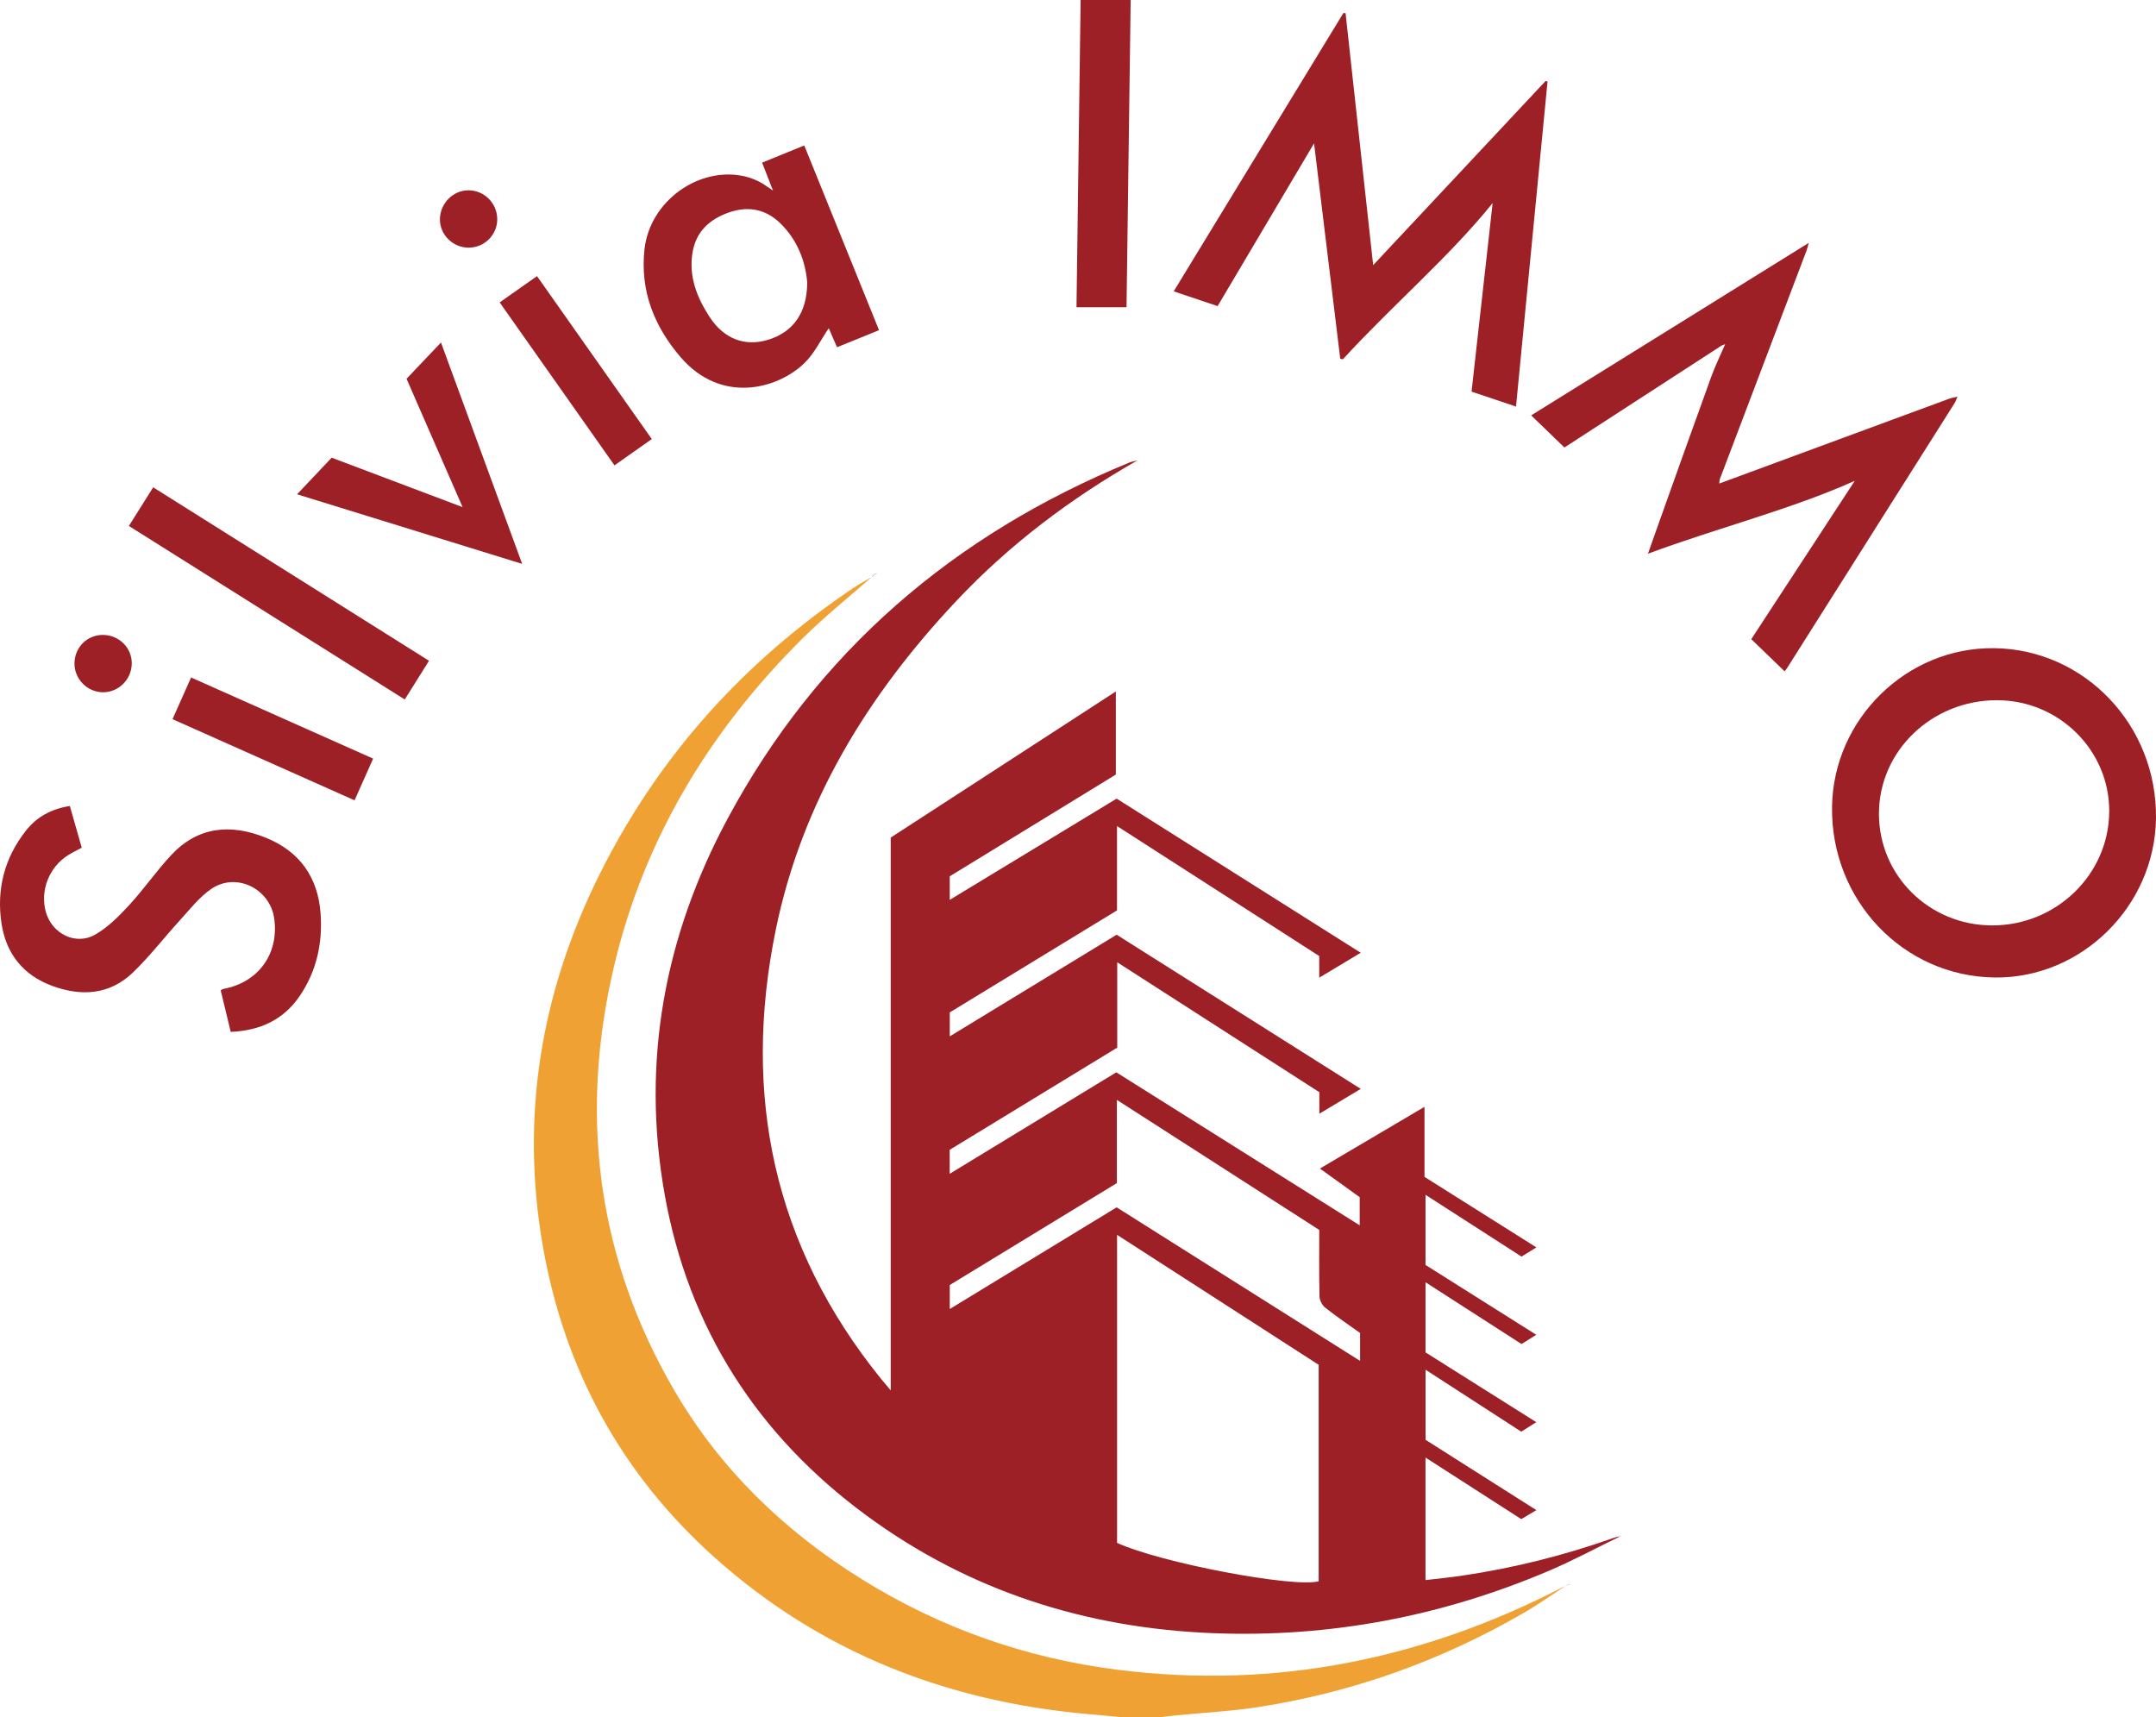
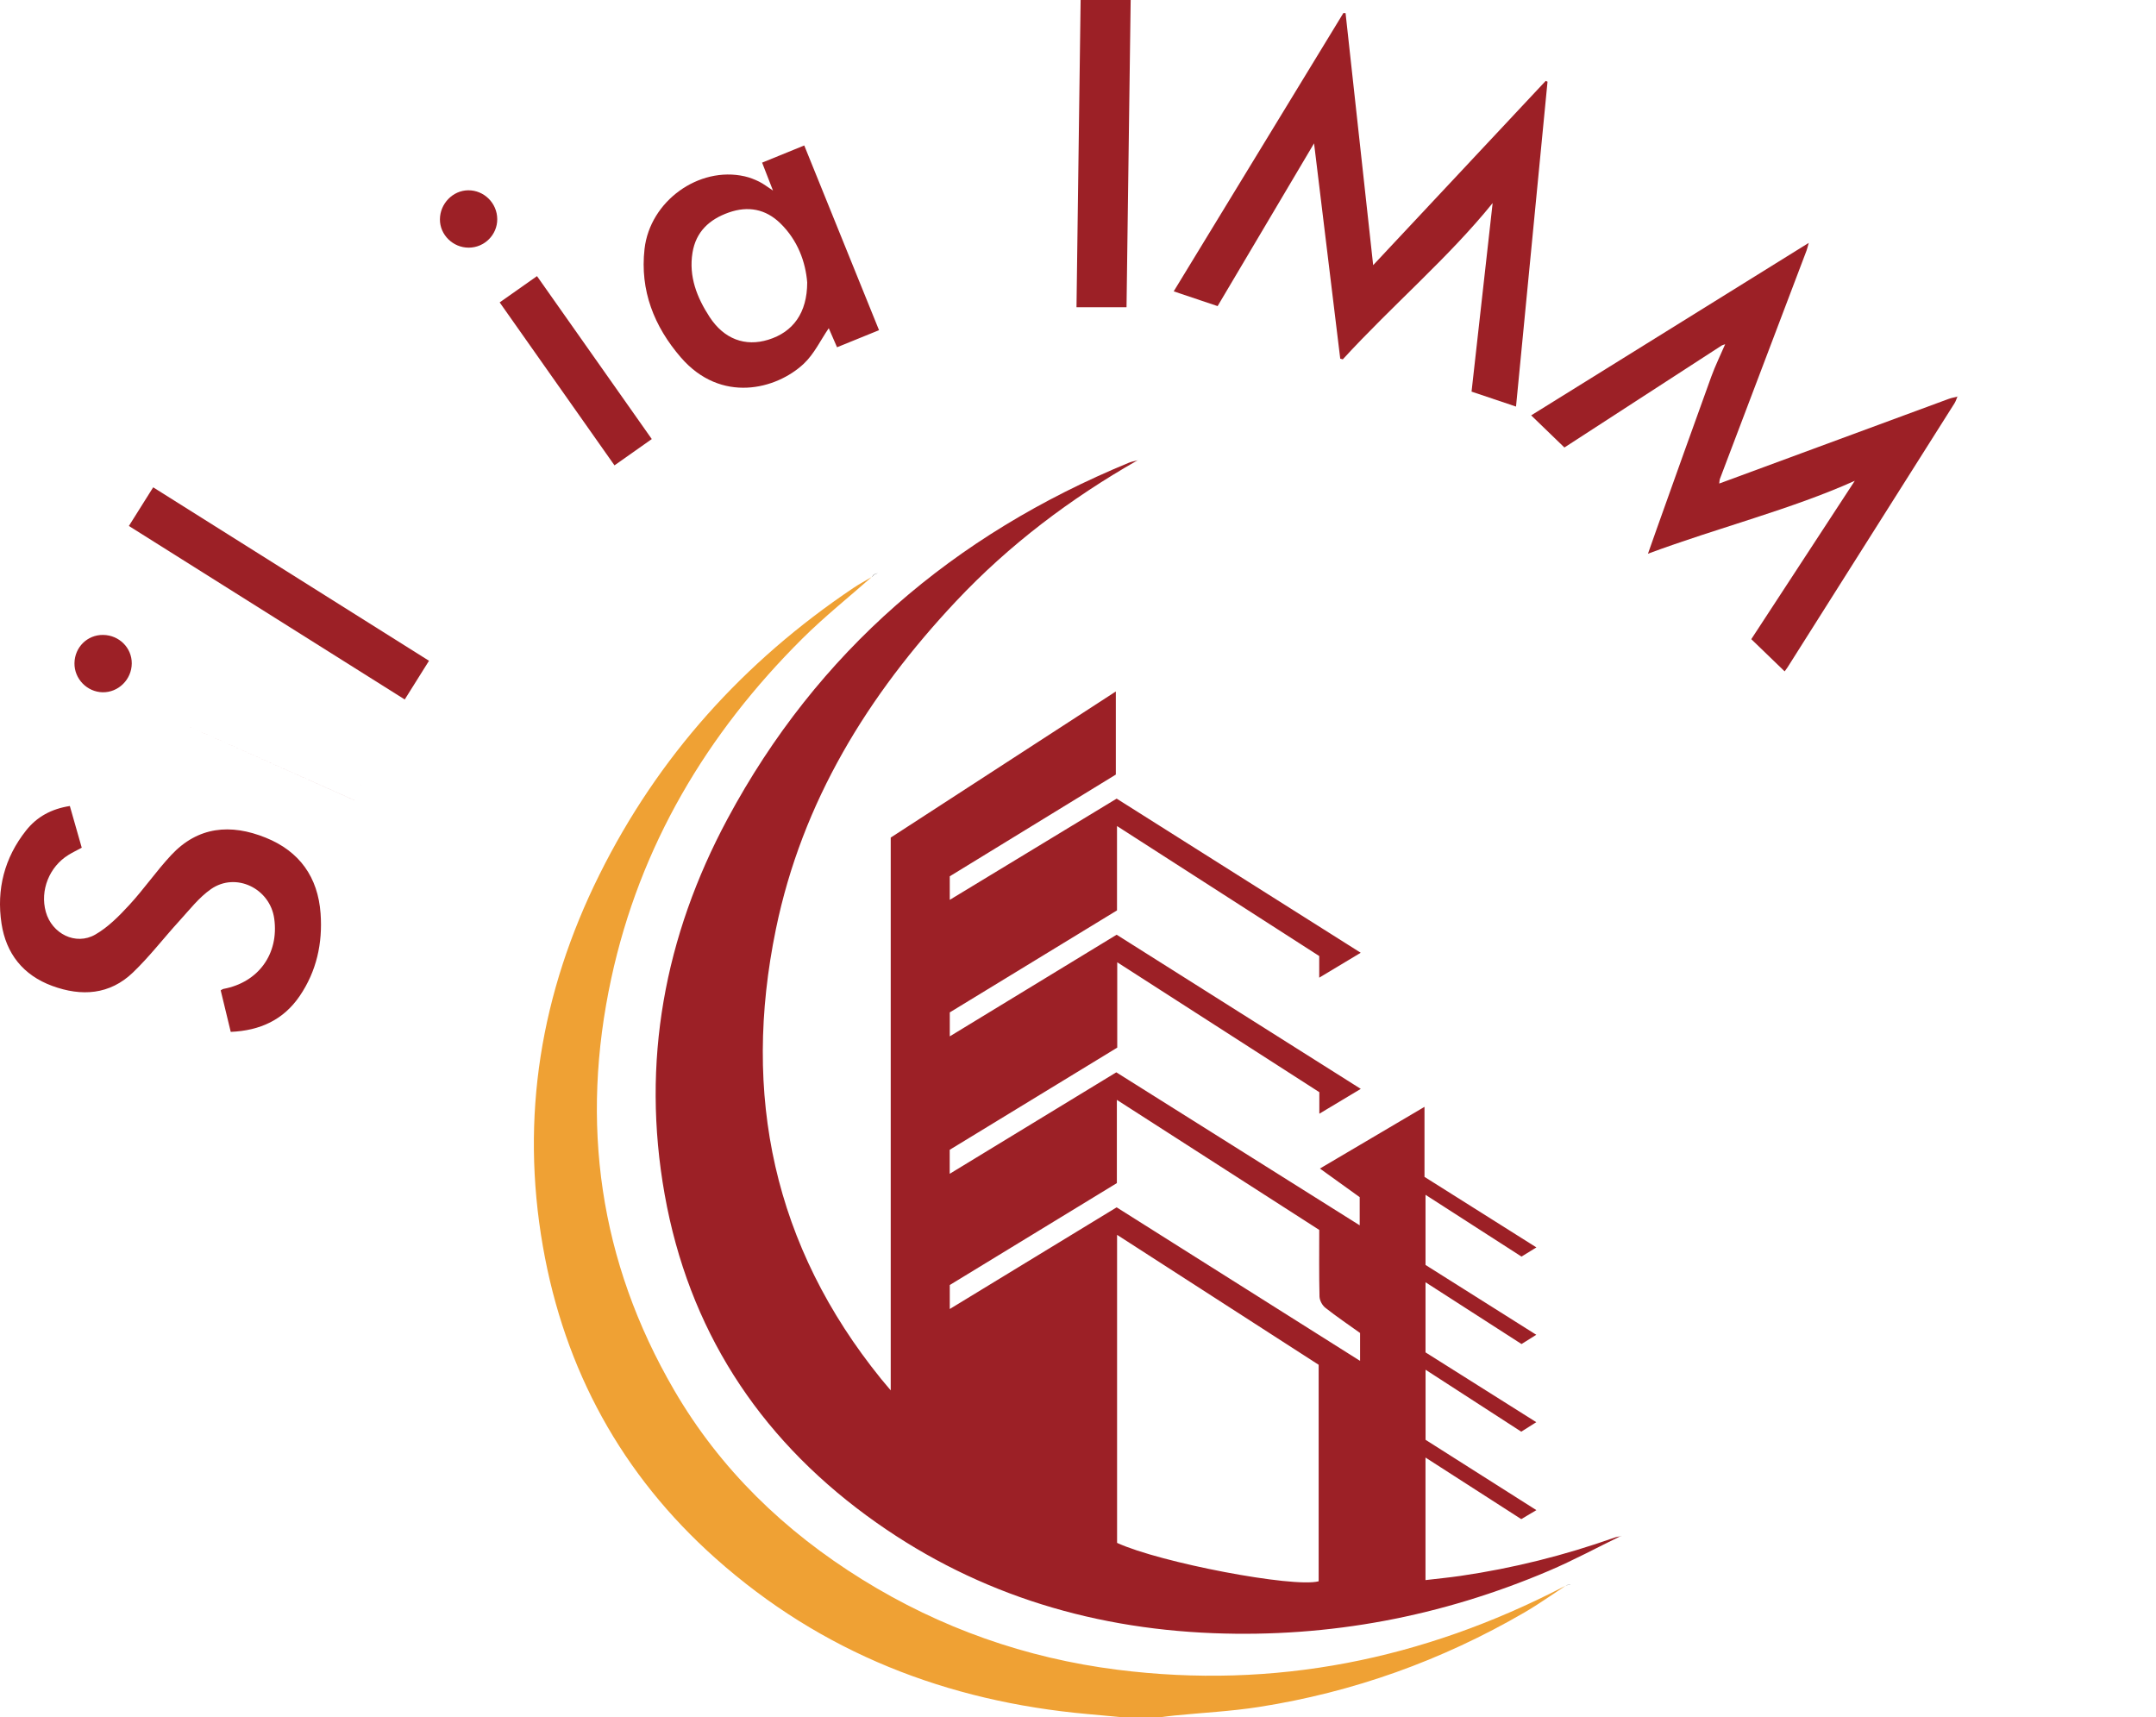
<svg xmlns="http://www.w3.org/2000/svg" version="1.1" id="Calque_1" x="0px" y="0px" viewBox="0 0 251.09 200.011" style="enable-background:new 0 0 251.09 200.011;" xml:space="preserve">
  <style type="text/css">
	.st0{fill:#EFA134;}
	.st1{fill:#9C2026;}
</style>
  <g>
    <path class="st0" d="M101.59,67.14c-2.726,2.407-5.582,4.684-8.157,7.244   c-11.135,11.073-18.901,24.125-22.24,39.547c-3.65,16.863-1.42,32.952,7.311,47.957   c5.376,9.239,12.868,16.454,21.912,22.067c9.124,5.663,19.053,9.156,29.695,10.506   c18.319,2.323,35.587-1.187,51.926-9.63c0.134-0.069,0.27-0.133,0.406-0.198   c0.001,0.001-0.016-0.01-0.016-0.01c-1.628,1.062-3.213,2.197-4.891,3.172   c-9.615,5.587-19.922,9.286-30.907,11.002c-3.257,0.509-6.568,0.672-9.853,0.998   c-0.593,0.059-1.183,0.143-1.774,0.215c-1.384,0-2.768,0-4.153,0c-1.398-0.129-2.796-0.261-4.195-0.386   c-16.354-1.469-30.972-7.134-43.317-18.133c-10.931-9.739-17.592-21.94-20.108-36.313   c-2.647-15.122-0.252-29.565,6.569-43.289c6.853-13.789,16.818-24.831,29.569-33.401   c0.719-0.483,1.489-0.89,2.236-1.333C101.603,67.156,101.59,67.14,101.59,67.14z" />
    <path class="st1" d="M188.785,178.88c-2.804,1.364-5.556,2.852-8.422,4.071c-12.473,5.304-25.498,7.781-39.053,7.255   c-14.808-0.575-28.426-4.902-40.395-13.702c-12.693-9.333-20.723-21.776-23.507-37.393   c-2.751-15.43-0.022-30.06,7.315-43.737c10.461-19.5,26.347-33.078,46.741-41.48   c0.327-0.135,0.686-0.193,1.03-0.287l0.018-0.015c-7.841,4.468-14.993,9.859-21.171,16.433   c-10.252,10.909-17.917,23.327-20.977,38.174c-3.981,19.317-0.283,36.914,12.258,52.404   c0.314,0.387,0.64,0.764,1.113,1.326c0-21.623,0-43,0-64.381c8.727-5.665,17.401-11.294,26.216-17.016   c0,3.287,0,6.415,0,9.678c-6.371,3.902-12.829,7.858-19.341,11.847c0,0.842,0,1.698,0,2.743   c6.518-3.953,12.929-7.842,19.436-11.789c9.415,5.946,18.839,11.898,28.424,17.951   c-1.65,0.991-3.174,1.906-4.832,2.902c0-0.93,0-1.696,0-2.521c-7.806-5.018-15.582-10.016-23.551-15.139   c0,3.424,0,6.621,0,9.824c-6.552,3.997-13.017,7.941-19.475,11.88c0,0.909,0,1.762,0,2.79   c6.538-3.982,12.947-7.886,19.433-11.837c9.415,5.946,18.84,11.898,28.431,17.955   c-1.634,0.98-3.153,1.89-4.825,2.892c0-0.942,0-1.73,0-2.507c-7.842-5.041-15.602-10.029-23.536-15.129   c0,3.418,0,6.666,0,9.938c-6.548,3.994-13.012,7.936-19.512,11.901c0,0.878,0,1.737,0,2.794   c6.518-3.97,12.923-7.872,19.402-11.818c9.402,5.911,18.81,11.825,28.346,17.82c0-1.148,0-2.148,0-3.28   c-1.445-1.04-2.973-2.139-4.633-3.334c4.087-2.412,8.05-4.75,12.18-7.186c0,2.843,0,5.475,0,8.156   c4.314,2.72,8.582,5.41,13.033,8.215c-0.753,0.464-1.393,0.858-1.735,1.069   c-3.79-2.439-7.419-4.775-11.179-7.195c0,2.774,0,5.4,0,8.169c4.193,2.644,8.483,5.348,12.898,8.132   c-0.738,0.464-1.357,0.854-1.716,1.079c-3.782-2.433-7.413-4.77-11.182-7.196c0,2.797,0,5.423,0,8.167   c4.222,2.661,8.511,5.363,12.9,8.13c-0.735,0.464-1.363,0.861-1.75,1.105   c-3.765-2.437-7.391-4.785-11.145-7.214c0,2.76,0,5.383,0,8.162c4.198,2.664,8.501,5.395,12.905,8.19   c-0.75,0.446-1.366,0.812-1.76,1.047c-3.751-2.412-7.383-4.748-11.153-7.172c0,4.815,0,9.455,0,14.273   c1.389-0.165,2.748-0.295,4.098-0.492c6.117-0.893,12.085-2.388,17.91-4.455   c0.25-0.089,0.52-0.119,0.781-0.177L188.785,178.88z M130.096,179.69c5.042,2.313,20.536,5.255,23.476,4.473   c0-8.406,0-16.816,0-25.215c-7.816-5.038-15.579-10.042-23.476-15.133   C130.096,155.911,130.096,167.781,130.096,179.69z M130.046,140.611c9.438,5.953,18.831,11.878,28.35,17.882   c0-1.201,0-2.185,0-3.249c-1.337-0.958-2.734-1.901-4.052-2.942c-0.355-0.281-0.662-0.855-0.673-1.302   c-0.063-2.584-0.031-5.171-0.031-7.758c-7.845-5.042-15.623-10.041-23.569-15.147c0,3.369,0,6.516,0,9.693   c-6.542,3.99-13.028,7.947-19.46,11.87c0,0.951,0,1.778,0,2.794C117.152,148.466,123.56,144.562,130.046,140.611z" />
    <path class="st1" d="M227.974,46.17c-0.116,0.267-0.198,0.556-0.351,0.799   c-6.47,10.243-12.946,20.482-19.424,30.72c-0.126,0.199-0.274,0.383-0.358,0.5   c-1.264-1.22-2.507-2.421-3.884-3.75c4.055-6.204,8.157-12.479,12.055-18.443   c-7.451,3.347-15.796,5.411-24.089,8.492c0.408-1.158,0.709-2.022,1.018-2.884   c2.113-5.912,4.213-11.829,6.354-17.731c0.47-1.295,1.085-2.538,1.631-3.806   c-0.002-0.001-0.009-0.051-0.009-0.051s0.029,0.064,0.029,0.064c-0.157,0.059-0.331,0.091-0.468,0.179   c-6.08,3.94-12.156,7.885-18.235,11.826c-0.071,0.046-0.166,0.054-0.061,0.022   c-1.319-1.275-2.562-2.477-3.86-3.732c10.713-6.657,21.433-13.319,32.328-20.089   c-0.122,0.427-0.173,0.673-0.261,0.905c-3.357,8.851-6.719,17.7-10.073,26.551   c-0.07,0.184-0.065,0.397-0.095,0.594c-0.001-0.002-0.038-0.031-0.038-0.031l0.027,0.016   c8.916-3.291,17.832-6.584,26.75-9.869c0.331-0.122,0.686-0.178,1.03-0.265L227.974,46.17z" />
    <path class="st1" d="M156.085,41.77c-1.036-8.52-2.071-17.04-3.048-25.076c-3.551,5.992-7.367,12.432-11.233,18.957   c-1.711-0.575-3.345-1.124-5.113-1.719c6.632-10.877,13.196-21.646,19.761-32.414   c0.084,0.004,0.168,0.008,0.253,0.012c1.075,9.815,2.15,19.63,3.215,29.352   c6.641-7.093,13.366-14.275,20.091-21.458c0.072,0.03,0.143,0.06,0.215,0.089   c-1.22,12.573-2.439,25.146-3.67,37.838c-1.783-0.6-3.422-1.151-5.178-1.742   c0.838-7.489,1.669-14.917,2.456-21.959c-5.11,6.334-11.67,11.894-17.453,18.202   C156.282,41.825,156.184,41.798,156.085,41.77z" />
-     <path class="st1" d="M232.248,75.489c10.562,0.137,18.989,9.011,18.84,19.84   c-0.141,10.221-8.689,18.642-18.792,18.514c-10.634-0.135-19.069-8.977-18.935-19.847   C213.488,83.751,222.054,75.357,232.248,75.489z M232.01,107.777c7.475,0.008,13.589-5.938,13.633-13.256   c0.043-7.131-5.849-12.973-13.084-12.972c-7.597,0.001-13.747,5.931-13.735,13.246   C218.836,101.996,224.699,107.77,232.01,107.777z" />
    <path class="st1" d="M8.134,93.871c0.475,1.662,0.926,3.243,1.386,4.856c-0.542,0.292-1.052,0.538-1.533,0.832   c-2.25,1.378-3.347,4.142-2.652,6.64c0.708,2.546,3.479,3.956,5.762,2.644   c1.495-0.859,2.781-2.167,3.967-3.454c1.708-1.853,3.149-3.953,4.867-5.795   c3.127-3.356,6.938-3.678,11.01-2.037c3.949,1.591,6.088,4.606,6.394,8.827c0.25,3.447-0.46,6.719-2.432,9.614   c-1.883,2.763-4.597,4.033-8.031,4.178c-0.391-1.617-0.781-3.233-1.17-4.841c0.162-0.086,0.234-0.148,0.315-0.163   c4.077-0.754,6.487-4.081,5.921-8.182c-0.484-3.514-4.467-5.463-7.367-3.442c-1.398,0.974-2.493,2.402-3.663,3.682   c-1.824,1.993-3.476,4.159-5.418,6.025c-2.712,2.606-5.998,2.821-9.415,1.564   c-3.381-1.244-5.366-3.76-5.898-7.254c-0.605-3.975,0.335-7.657,2.859-10.844   C4.297,95.127,5.986,94.203,8.134,93.871z" />
    <path class="st1" d="M93.664,16.941c2.908,7.183,5.79,14.302,8.709,21.513c-1.647,0.67-3.224,1.311-4.891,1.989   c-0.365-0.84-0.715-1.646-0.964-2.219c-0.939,1.367-1.697,2.999-2.914,4.142   c-3.187,2.99-9.636,4.676-14.318-0.746c-3.099-3.59-4.772-7.783-4.223-12.626   c0.631-5.566,6.322-9.669,11.664-8.457c0.58,0.132,1.151,0.355,1.685,0.619c0.505,0.249,0.956,0.608,1.611,1.037   c-0.452-1.161-0.837-2.15-1.266-3.252C90.373,18.28,91.969,17.63,93.664,16.941z M94.008,32.9   c-0.187-2.353-1.078-4.895-3.132-6.895c-1.703-1.659-3.749-2.048-5.998-1.257   c-2.259,0.794-3.835,2.237-4.231,4.69c-0.449,2.776,0.522,5.222,1.994,7.479   c1.681,2.577,4.14,3.481,6.832,2.65C92.366,38.675,94.002,36.438,94.008,32.9z" />
    <path class="st1" d="M125.37,35.782c0.161-12.016,0.32-23.873,0.48-35.782c1.956,0,3.808,0,5.829,0   c-0.161,11.938-0.321,23.822-0.482,35.782C129.278,35.782,127.405,35.782,125.37,35.782z" />
-     <path class="st1" d="M60.813,65.672c-8.835-2.732-17.435-5.391-26.215-8.106c1.387-1.467,2.671-2.825,4.029-4.262   c5.211,1.968,10.397,3.926,15.249,5.759c-2.06-4.718-4.276-9.792-6.529-14.951   c1.317-1.387,2.612-2.75,4.01-4.222C54.511,48.491,57.621,56.969,60.813,65.672z" />
    <path class="st1" d="M15.01,61.255c0.963-1.532,1.869-2.973,2.829-4.5c10.727,6.746,21.384,13.448,32.123,20.202   c-0.943,1.504-1.847,2.947-2.825,4.507C36.417,74.72,25.746,68.007,15.01,61.255z" />
-     <path class="st1" d="M41.292,93.209c-7.115-3.172-14.119-6.295-21.199-9.452c0.736-1.652,1.426-3.203,2.161-4.854   c7.09,3.16,14.098,6.283,21.201,9.448C42.731,89.976,42.039,91.529,41.292,93.209z" />
+     <path class="st1" d="M41.292,93.209c-7.115-3.172-14.119-6.295-21.199-9.452c7.09,3.16,14.098,6.283,21.201,9.448C42.731,89.976,42.039,91.529,41.292,93.209z" />
    <path class="st1" d="M75.908,51.135c-1.461,1.03-2.85,2.01-4.344,3.063c-4.454-6.322-8.873-12.595-13.371-18.979   c1.445-1.018,2.854-2.01,4.346-3.061C67.003,38.496,71.425,44.772,75.908,51.135z" />
    <path class="st1" d="M54.592,28.843c-1.837,0.006-3.365-1.493-3.358-3.292c0.007-1.831,1.496-3.368,3.282-3.389   c1.853-0.022,3.384,1.492,3.394,3.357C57.92,27.34,56.426,28.837,54.592,28.843z" />
    <path class="st1" d="M15.346,77.263c-0.01,1.869-1.553,3.396-3.396,3.361c-1.817-0.035-3.304-1.571-3.277-3.388   c0.028-1.866,1.502-3.316,3.345-3.29C13.877,73.972,15.356,75.447,15.346,77.263z" />
    <path d="M102.18,66.765c-0.136,0.047-0.271,0.093-0.406,0.141c0,0.001,0.014,0.018,0.014,0.018   c0.125-0.049,0.25-0.097,0.374-0.145C102.162,66.778,102.18,66.765,102.18,66.765z" />
    <path d="M188.802,178.898c0.029-0.04,0.058-0.08,0.027-0.037c0.046-0.02,0.001-0-0.044,0.019   C188.785,178.88,188.802,178.898,188.802,178.898z" />
    <path d="M182.872,184.514c-0.147,0.036-0.294,0.073-0.443,0.108c-0.001-0.001,0.016,0.011,0.014,0.009   c0.139-0.034,0.279-0.067,0.419-0.1L182.872,184.514z" />
    <path d="M227.99,46.189c0.008-0.018,0.016-0.035,0.024-0.053c-0.013,0.011-0.027,0.023-0.04,0.034   C227.974,46.17,227.99,46.189,227.99,46.189z" />
    <polygon points="132.494,53.606 132.503,53.564 132.511,53.592  " />
    <polygon points="102.162,66.778 102.171,66.74 102.178,66.766  " />
    <path d="M101.603,67.156c0.061-0.077,0.123-0.154,0.184-0.232c-0-0.001-0.014-0.018-0.014-0.018   c-0.061,0.078-0.123,0.156-0.184,0.234C101.59,67.14,101.603,67.156,101.603,67.156z" />
    <polygon points="182.863,184.533 182.871,184.483 182.871,184.514  " />
  </g>
</svg>